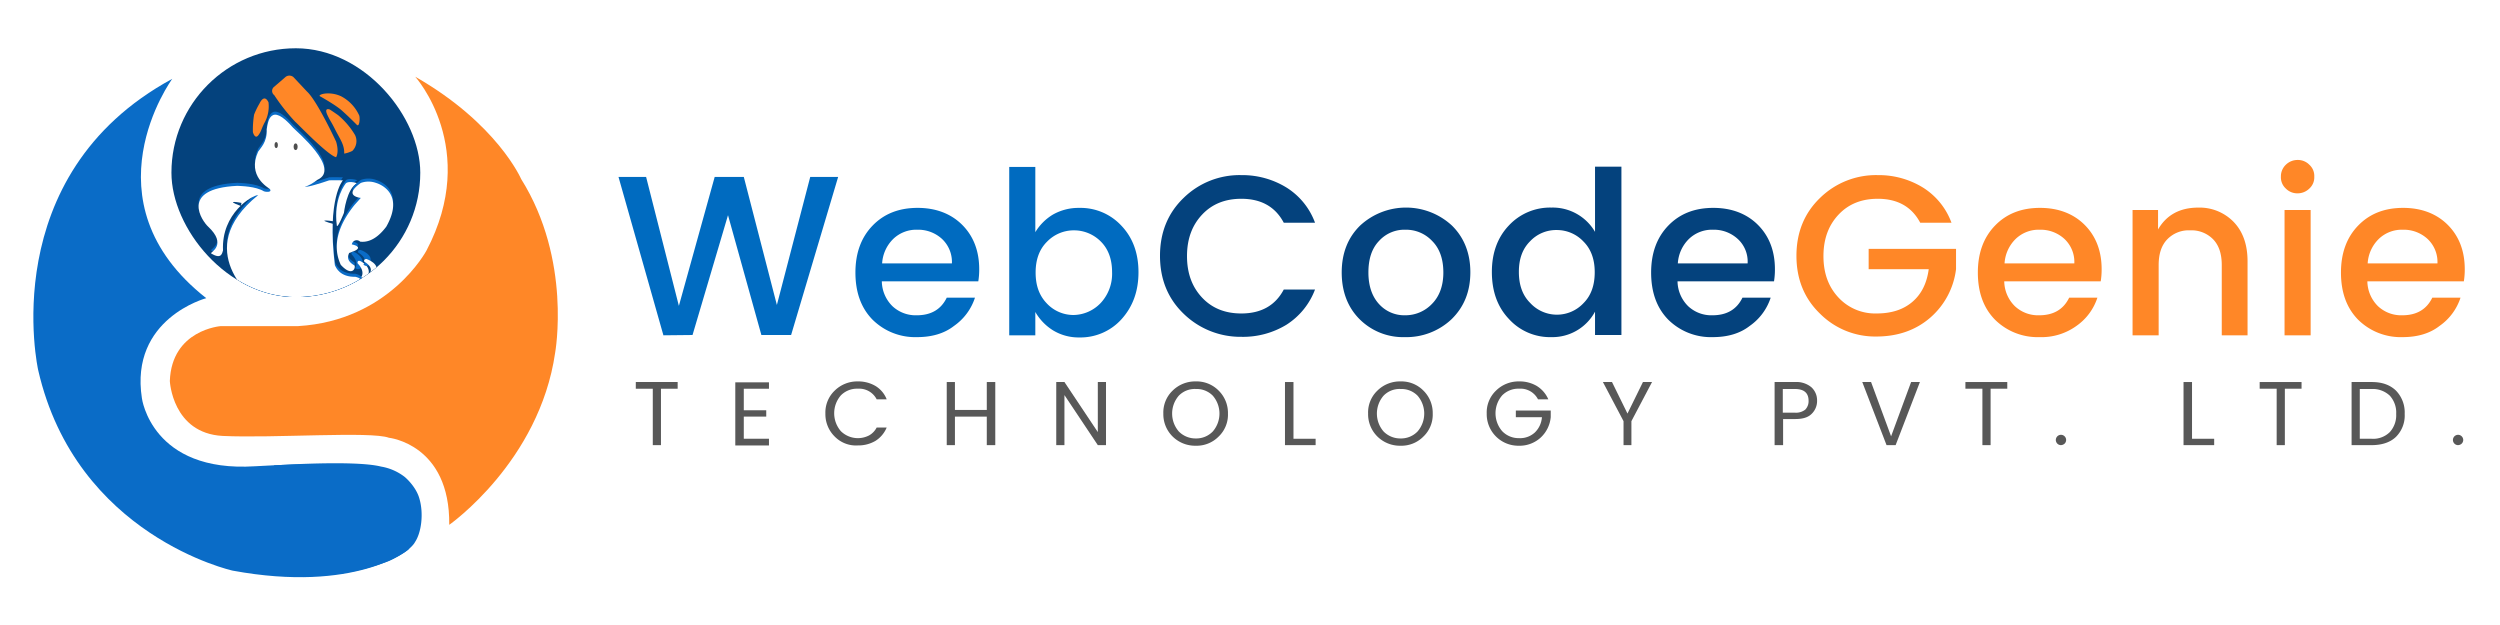
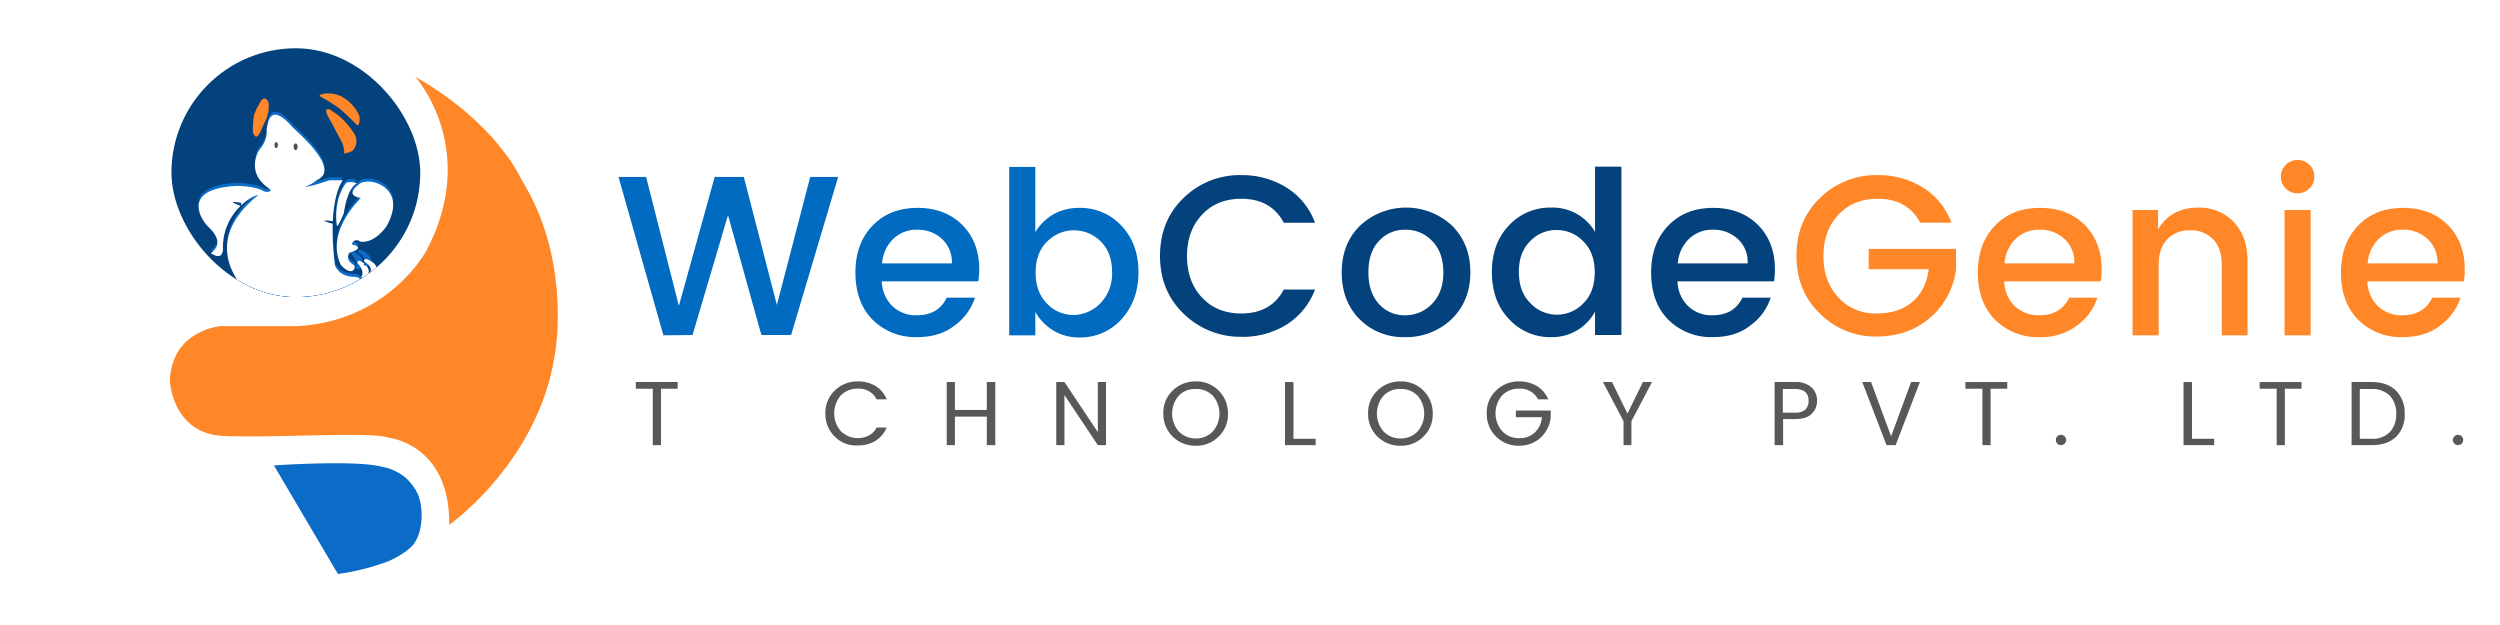
<svg xmlns="http://www.w3.org/2000/svg" width="824" height="206" viewBox="0 0 824 206">
  <defs>
    <clipPath id="clip-path">
      <rect id="Rectangle_3" data-name="Rectangle 3" width="824" height="206" />
    </clipPath>
    <clipPath id="clip-path-2">
      <rect id="Rectangle_23" data-name="Rectangle 23" width="82.016" height="82.016" rx="41.008" transform="translate(0)" fill="#04427d" />
    </clipPath>
    <filter id="Path_52">
      <feOffset dy="1" input="SourceAlpha" />
      <feGaussianBlur stdDeviation="3" result="blur" />
      <feFlood flood-opacity="0.161" result="color" />
      <feComposite operator="out" in="SourceGraphic" in2="blur" />
      <feComposite operator="in" in="color" />
      <feComposite operator="in" in2="SourceGraphic" />
    </filter>
    <filter id="Path_53">
      <feOffset dy="1" input="SourceAlpha" />
      <feGaussianBlur stdDeviation="3" result="blur-2" />
      <feFlood flood-opacity="0.161" result="color-2" />
      <feComposite operator="out" in="SourceGraphic" in2="blur-2" />
      <feComposite operator="in" in="color-2" />
      <feComposite operator="in" in2="SourceGraphic" />
    </filter>
    <filter id="Path_54">
      <feOffset dy="1" input="SourceAlpha" />
      <feGaussianBlur stdDeviation="3" result="blur-3" />
      <feFlood flood-opacity="0.161" result="color-3" />
      <feComposite operator="out" in="SourceGraphic" in2="blur-3" />
      <feComposite operator="in" in="color-3" />
      <feComposite operator="in" in2="SourceGraphic" />
    </filter>
    <filter id="Path_55">
      <feOffset dx="2" dy="3" input="SourceAlpha" />
      <feGaussianBlur stdDeviation="5" result="blur-4" />
      <feFlood flood-opacity="0.161" result="color-4" />
      <feComposite operator="out" in="SourceGraphic" in2="blur-4" />
      <feComposite operator="in" in="color-4" />
      <feComposite operator="in" in2="SourceGraphic" />
    </filter>
    <filter id="Path_56">
      <feOffset dx="2" dy="3" input="SourceAlpha" />
      <feGaussianBlur stdDeviation="5" result="blur-5" />
      <feFlood flood-opacity="0.161" result="color-5" />
      <feComposite operator="out" in="SourceGraphic" in2="blur-5" />
      <feComposite operator="in" in="color-5" />
      <feComposite operator="in" in2="SourceGraphic" />
    </filter>
  </defs>
  <g id="Web_1920_1" data-name="Web 1920 – 1" clip-path="url(#clip-path)">
    <g id="logo" transform="translate(10.999 15.91)">
      <g id="Icon_1_" transform="translate(0 0)">
        <g id="Orange_x5F_Shape_2_" transform="translate(44.98 9.387)">
          <g id="Group_1" data-name="Group 1">
            <path id="Path_1" data-name="Path 1" d="M338.085-.586s-7.9-18.3-34.9-33.7c0,0,21.4,23.7,3.7,57.292,0,0-12.2,23.1-42.294,24.9H239.1s-16.2,1.2-16.8,18.1c0,0,.8,17.2,17.4,18.1,16.6.8,48.994-1.6,54.793.6,0,0,20.2,2.1,19.9,28.7,0,0,29.7-20.8,34.9-56.693C349.283,56.706,354.883,26.21,338.085-.586Z" transform="translate(-222.3 34.282)" fill="#ff8727" />
          </g>
        </g>
        <g id="Blue_x5F_Shape_2_" transform="translate(0 10.087)">
          <g id="Group_2" data-name="Group 2">
-             <path id="Path_2" data-name="Path 2" d="M295.784,96c-4.1-4.5-45.394-1.9-45.394-1.9-34.1,2.2-37.3-22.4-37.3-22.4-4.1-26.3,21.2-33,21.2-33-40.695-32-11.2-72.291-11.2-72.291C164.4-1.786,178.9,62.405,178.9,62.405,191.4,117.1,242.991,128.5,242.991,128.5c40.595,7.5,57.892-6.9,57.892-6.9C311.182,106.6,295.784,96,295.784,96Z" transform="translate(-177.315 33.582)" fill="#0a6cc7" />
-           </g>
+             </g>
        </g>
        <path id="Path_3" data-name="Path 3" d="M256.9,93.818s26.3-1.8,35,.4h0a17.488,17.488,0,0,1,7.8,3.4s3.8,3.1,4.9,7.3c1.4,4.9.6,11.1-1.5,14.2,0,0-1.2,2.8-8.5,6.2h0a75.59,75.59,0,0,1-16.9,4.3h0l-21.1-35.8h.3" transform="translate(-177.325 43.652)" fill="#0a6cc7" />
        <g id="Mask_Group_6" data-name="Mask Group 6" transform="translate(45.507)" clip-path="url(#clip-path-2)">
          <g id="Group_64" data-name="Group 64" transform="translate(0)">
            <g id="Group_63" data-name="Group 63">
              <g id="Group_62" data-name="Group 62" transform="translate(0 0)">
                <g id="Group_60" data-name="Group 60" transform="translate(0 0)">
                  <g id="Group_59" data-name="Group 59" transform="translate(0 0)">
                    <rect id="Rectangle_20" data-name="Rectangle 20" width="82.016" height="81.986" transform="translate(0 0)" fill="#04427d" />
                    <g data-type="innerShadowGroup">
                      <path id="Path_52-2" data-name="Path 52" d="M-14464.219-11645.973s-21.747-16.391.882-34.631c-1.933,0-12.189,6.011-11.595,18.254-.3.816-.441,3.153-3.968.939-.046-.415,5.39-2.869-.935-8.793-1.848-1.688-9.719-12.522,9.631-13.444,1.231.089,6.039.129,8.779,1.817.237.135,2.771.533,1.965-.74-.572-.52-7.615-4.256-3.878-12.361.649-1.084,3.03-3.029,2.811-7.376.4-2.194,1.056-9.308,8.707-.483.836.967,16,13.567,8,17.163-1.144.913-3.384,2.276-4.034,2.146,0,.624,5.588-1.171,7.91-1.975.885-.078,4.527,0,4.527,0s-5.329,5.814-2.653,27.928c.371.891,1.739,3.979,6.771,3.865.857.229,4.059.685,3.373,7.535C-14435.593-11646.129-14464.219-11645.973-14464.219-11645.973Z" transform="translate(14491.934 11727.988)" fill="#0a6cc7" />
                      <g transform="matrix(1, 0, 0, 1, -56.51, -15.91)" filter="url(#Path_52)">
                        <path id="Path_52-3" data-name="Path 52" d="M-14464.219-11645.973s-21.747-16.391.882-34.631c-1.933,0-12.189,6.011-11.595,18.254-.3.816-.441,3.153-3.968.939-.046-.415,5.39-2.869-.935-8.793-1.848-1.688-9.719-12.522,9.631-13.444,1.231.089,6.039.129,8.779,1.817.237.135,2.771.533,1.965-.74-.572-.52-7.615-4.256-3.878-12.361.649-1.084,3.03-3.029,2.811-7.376.4-2.194,1.056-9.308,8.707-.483.836.967,16,13.567,8,17.163-1.144.913-3.384,2.276-4.034,2.146,0,.624,5.588-1.171,7.91-1.975.885-.078,4.527,0,4.527,0s-5.329,5.814-2.653,27.928c.371.891,1.739,3.979,6.771,3.865.857.229,4.059.685,3.373,7.535C-14435.593-11646.129-14464.219-11645.973-14464.219-11645.973Z" transform="translate(14548.44 11743.9)" fill="#fff" />
                      </g>
                    </g>
                    <g data-type="innerShadowGroup">
                      <path id="Path_53-2" data-name="Path 53" d="M-14312.778-11624.859s-4.238,4.887-2.992,14.081c.405.52,2.32-4.286,2.32-4.286s.916-8.219,4.435-9.795C-14311.982-11625.74-14312.778-11624.859-14312.778-11624.859Z" transform="translate(14370.307 11668.336)" fill="#0a6cc7" />
                      <g transform="matrix(1, 0, 0, 1, -56.51, -15.91)" filter="url(#Path_53)">
                        <path id="Path_53-3" data-name="Path 53" d="M-14312.778-11624.859s-4.238,4.887-2.992,14.081c.405.52,2.32-4.286,2.32-4.286s.916-8.219,4.435-9.795C-14311.982-11625.74-14312.778-11624.859-14312.778-11624.859Z" transform="translate(14426.81 11684.25)" fill="#fff" />
                      </g>
                    </g>
                    <g data-type="innerShadowGroup">
                      <path id="Path_54-2" data-name="Path 54" d="M-14307.41-11620.469s-6.142-.572,0-4.937a7.371,7.371,0,0,1,5.022,0s10,2.708,3.363,14.431c-1.056,1.361-4.224,5.487-8.622,4.916a1.616,1.616,0,0,0-2.727.922c1.012.176,4.486,1.142-.88,2.811-.4.923-1.055,2.5,1.76,4.128.439.965-.835,3.819-4.53-.22-1.012-2.284-3.947-9.238,4.53-19.715" transform="translate(14369.831 11668.794)" fill="#0a6cc7" />
                      <g transform="matrix(1, 0, 0, 1, -56.51, -15.91)" filter="url(#Path_54)">
                        <path id="Path_54-3" data-name="Path 54" d="M-14307.41-11620.469s-6.142-.572,0-4.937a7.371,7.371,0,0,1,5.022,0s10,2.708,3.363,14.431c-1.056,1.361-4.224,5.487-8.622,4.916a1.616,1.616,0,0,0-2.727.922c1.012.176,4.486,1.142-.88,2.811-.4.923-1.055,2.5,1.76,4.128.439.965-.835,3.819-4.53-.22-1.012-2.284-3.947-9.238,4.53-19.715" transform="translate(14426.34 11684.7)" fill="#fff" />
                      </g>
                    </g>
                    <g data-type="innerShadowGroup">
                      <path id="Path_55-2" data-name="Path 55" d="M-14293.51-11536.738s4.2,1.987,2.172,5.234a1.406,1.406,0,0,1-1.926,0s1.457-1.74-1.223-4.547C-14294.613-11537.258-14293.51-11536.738-14293.51-11536.738Z" transform="translate(14353.829 11603.912)" fill="#0a6cc7" />
                      <g transform="matrix(1, 0, 0, 1, -56.51, -15.91)" filter="url(#Path_55)">
                        <path id="Path_55-3" data-name="Path 55" d="M-14293.51-11536.738s4.2,1.987,2.172,5.234a1.406,1.406,0,0,1-1.926,0s1.457-1.74-1.223-4.547C-14294.613-11537.258-14293.51-11536.738-14293.51-11536.738Z" transform="translate(14410.34 11619.82)" fill="#fff" />
                      </g>
                    </g>
                    <g data-type="innerShadowGroup">
                      <path id="Path_56-2" data-name="Path 56" d="M-14295.7-11535.049s4.918,1.611,2.889,4.859c-.817.974-1.926,0-1.926,0s1.813-1.885-1.732-4.01C-14296.753-11535.111-14295.7-11535.049-14295.7-11535.049Z" transform="translate(14358.019 11601.515)" fill="#0a6cc7" />
                      <g transform="matrix(1, 0, 0, 1, -56.51, -15.91)" filter="url(#Path_56)">
                        <path id="Path_56-3" data-name="Path 56" d="M-14295.7-11535.049s4.918,1.611,2.889,4.859c-.817.974-1.926,0-1.926,0s1.813-1.885-1.732-4.01C-14296.753-11535.111-14295.7-11535.049-14295.7-11535.049Z" transform="translate(14414.52 11617.42)" fill="#fff" />
                      </g>
                    </g>
                    <path id="Path_6" data-name="Path 6" d="M265.042-11.617c0,1.543-.441,2.865-1.766,2.865S261.4-9.964,261.4-11.617s.662-2.865,1.876-2.865S265.042-13.27,265.042-11.617Z" transform="translate(-222.454 44.071)" fill="#fff" />
                    <path id="Path_7" data-name="Path 7" d="M258.542-12.617c0,1.543-.441,2.865-1.766,2.865s-1.876-1.212-1.876-2.865.993-2.865,1.876-2.865C257.88-15.482,258.542-14.27,258.542-12.617Z" transform="translate(-223.128 43.969)" fill="#fff" />
                    <ellipse id="Ellipse_8" data-name="Ellipse 8" cx="0.552" cy="0.992" rx="0.552" ry="0.992" transform="translate(33.98 30.911)" fill="#4e4e4e" />
                    <ellipse id="Ellipse_9" data-name="Ellipse 9" cx="0.662" cy="1.102" rx="0.662" ry="1.102" transform="translate(40.27 31.352)" fill="#4e4e4e" />
                    <g id="Group_65" data-name="Group 65" transform="translate(33.468 34.778)">
                      <path id="Subtraction_7" data-name="Subtraction 7" d="M2.575,2.414H1.284a1.694,1.694,0,0,1-1.1-.661A1.616,1.616,0,0,1,0,.933,2,2,0,0,1,.05.523,1.213,1.213,0,0,1,.173.2.325.325,0,0,1,.433,0,.256.256,0,0,1,.578.05.65.65,0,0,1,.732.21l.331.992a.2.2,0,0,0,.088.07.917.917,0,0,0,.406.071,2.793,2.793,0,0,0,.389-.031,2.049,2.049,0,0,1,.315-.022c.093,0,.185,0,.294.011l.019,1.113Z" transform="translate(0 0)" fill="#fff" />
-                       <path id="Subtraction_8" data-name="Subtraction 8" d="M1.055,2.414H0V1.29L.164,1.3h0l.228.013a2.791,2.791,0,0,0,.388.031.918.918,0,0,0,.406-.071A.2.2,0,0,0,1.276,1.2L1.607.21A.651.651,0,0,1,1.762.05.257.257,0,0,1,1.906,0a.325.325,0,0,1,.261.2,1.213,1.213,0,0,1,.122.326,2,2,0,0,1,.05.41,1.615,1.615,0,0,1-.18.82,1.694,1.694,0,0,1-1.1.661Z" transform="translate(2.255 0)" fill="#fff" />
                    </g>
                    <g id="Group_56" data-name="Group 56" transform="translate(26.836 9.009)">
                      <path id="Path_10" data-name="Path 10" d="M251.278-26.4s1.485-3.46,2.97-.4a11.3,11.3,0,0,1-1.089,6.327c-1.287,2.274-1.188,3.163-2.277,4.547-.99,1.285-1.683-.593-1.782-1.087a30.946,30.946,0,0,1,.4-5.734,25.3,25.3,0,0,1,1.782-3.658Z" transform="translate(-249.091 35.604)" fill="#ff8727" />
                      <g id="Layer_10" transform="translate(21.983 5.867)">
-                         <path id="Path_11" data-name="Path 11" d="M271.3-28.892s5.545,3.065,7.525,4.943c1.881,1.681,3.565,3.361,4.654,4.449.99,1.186,1.188-2.175.891-2.966a13.328,13.328,0,0,0-5.941-6.327C274.865-30.474,271.1-29.584,271.3-28.892Z" transform="translate(-271.293 29.756)" fill="#ff8727" />
+                         <path id="Path_11" data-name="Path 11" d="M271.3-28.892s5.545,3.065,7.525,4.943c1.881,1.681,3.565,3.361,4.654,4.449.99,1.186,1.188-2.175.891-2.966a13.328,13.328,0,0,0-5.941-6.327C274.865-30.474,271.1-29.584,271.3-28.892" transform="translate(-271.293 29.756)" fill="#ff8727" />
                      </g>
                      <g id="Layer_9" transform="translate(24.178 11.053)">
                        <path id="Path_12" data-name="Path 12" d="M279.441-9.852a9.684,9.684,0,0,0,2.673-.89,4.524,4.524,0,0,0,.891-5.239,25.5,25.5,0,0,0-5.545-6.525c-1.683-1.186-2.772-1.878-2.772-1.878s-1.881-.791-.891,1.582c1.089,2.373,1.089,1.878,2.673,5.042S279.54-12.817,279.441-9.852Z" transform="translate(-273.509 24.51)" fill="#ff8727" />
                      </g>
                      <g id="Layer_8" transform="translate(6.339 0)">
-                         <path id="Path_13" data-name="Path 13" d="M276.59-8.793s1.089-1.582,0-5.141c0,0-6.238-13.444-9.6-16.509l-4.456-4.745a2.027,2.027,0,0,0-2.673,0l-3.664,3.163a1.719,1.719,0,0,0-.7,1.384,1.719,1.719,0,0,0,.7,1.384,64.947,64.947,0,0,0,7.03,8.9C263.322-20.458,273.719-9.485,276.59-8.793Z" transform="translate(-255.493 35.691)" fill="#ff8727" />
-                       </g>
+                         </g>
                    </g>
                    <g id="Group_58" data-name="Group 58" transform="translate(31.272 37.192)">
                      <g id="Group_57" data-name="Group 57" transform="translate(0 0)">
                        <path id="Path_57" data-name="Path 57" d="M113.337,289.221a.446.446,0,0,0-.569.271,3.855,3.855,0,0,1-7.265,0,.446.446,0,0,0-.841.3,4.748,4.748,0,0,0,8.947,0A.445.445,0,0,0,113.337,289.221Z" transform="translate(-104.636 -289.196)" fill="#fff" />
                      </g>
                    </g>
                  </g>
                </g>
                <g id="Group_61" data-name="Group 61" transform="translate(20.281 50.65)">
                  <path id="Path_58" data-name="Path 58" d="M-14097.658-9443.447s-8.416-1.3,0,1.012" transform="translate(14131.532 9449.927)" fill="#04427d" />
                  <path id="Path_59" data-name="Path 59" d="M-14215.537-9468.047s-6.187-1.186-.164,1.023" transform="translate(14218.336 9468.364)" fill="#04427d" />
                </g>
              </g>
            </g>
          </g>
        </g>
      </g>
      <g id="Textg_1_" transform="translate(192.86 36.814)">
        <g id="TechnologY_Pvt._Ltd." transform="translate(5.699 72.988)" opacity="0.702">
          <g id="Group_17" data-name="Group 17" transform="translate(0 0)">
            <path id="Path_14" data-name="Path 14" d="M375.9,68.55v-2.2h13.8v2.2h-5.5v18.6h-2.7V68.55Z" transform="translate(-375.9 -66.146)" fill="#111" />
-             <path id="Path_15" data-name="Path 15" d="M419.8,66.35v2.2h-8.3v7.1h7.4v2.1h-7.4v7.3h8.3v2.2H408.7V66.45h11.1Z" transform="translate(-375.904 -66.146)" fill="#111" />
            <path id="Path_16" data-name="Path 16" d="M441.5,84.348a10.323,10.323,0,0,1-3.1-7.6,9.954,9.954,0,0,1,3.1-7.6,10.567,10.567,0,0,1,7.6-3,11.137,11.137,0,0,1,5.8,1.5,8.923,8.923,0,0,1,3.7,4.4h-3.3a6.477,6.477,0,0,0-6.2-3.5,7.457,7.457,0,0,0-5.6,2.2,9.01,9.01,0,0,0,0,11.8,8,8,0,0,0,9.3,1.4,6.266,6.266,0,0,0,2.5-2.6h3.3a9.464,9.464,0,0,1-3.7,4.4,11.137,11.137,0,0,1-5.8,1.5,9.8,9.8,0,0,1-7.6-2.9Z" transform="translate(-375.908 -66.146)" fill="#111" />
            <path id="Path_17" data-name="Path 17" d="M491.6,66.35h2.8v20.8h-2.8v-9.4H481.1v9.4h-2.7V66.35h2.7v9.2h10.5Z" transform="translate(-375.913 -66.146)" fill="#111" />
            <path id="Path_18" data-name="Path 18" d="M528.2,66.35h2.7v20.8h-2.7l-11-16.5v16.5h-2.7V66.35h2.7l11,16.5Z" transform="translate(-375.918 -66.146)" fill="#111" />
            <path id="Path_19" data-name="Path 19" d="M560.5,87.347a10.566,10.566,0,0,1-7.6-3,10.322,10.322,0,0,1-3.1-7.6,9.954,9.954,0,0,1,3.1-7.6,10.566,10.566,0,0,1,7.6-3,10.175,10.175,0,0,1,7.5,3,10.323,10.323,0,0,1,3.1,7.6,9.953,9.953,0,0,1-3.1,7.6,10.175,10.175,0,0,1-7.5,3Zm5.6-4.7a9.01,9.01,0,0,0,0-11.8,7.457,7.457,0,0,0-5.6-2.2,7.308,7.308,0,0,0-5.6,2.2,9.01,9.01,0,0,0,0,11.8,7.7,7.7,0,0,0,5.6,2.3,7.536,7.536,0,0,0,5.6-2.3Z" transform="translate(-375.923 -66.146)" fill="#111" />
            <path id="Path_20" data-name="Path 20" d="M590,66.35h2.7v18.7H600v2.1H589.9V66.35Z" transform="translate(-375.928 -66.146)" fill="#111" />
            <path id="Path_21" data-name="Path 21" d="M628,87.347a10.566,10.566,0,0,1-7.6-3,10.322,10.322,0,0,1-3.1-7.6,9.953,9.953,0,0,1,3.1-7.6,10.566,10.566,0,0,1,7.6-3,10.175,10.175,0,0,1,7.5,3,10.323,10.323,0,0,1,3.1,7.6,9.954,9.954,0,0,1-3.1,7.6,10.175,10.175,0,0,1-7.5,3Zm5.6-4.7a9.01,9.01,0,0,0,0-11.8,7.457,7.457,0,0,0-5.6-2.2,7.308,7.308,0,0,0-5.6,2.2,9.01,9.01,0,0,0,0,11.8,7.7,7.7,0,0,0,5.6,2.3,7.536,7.536,0,0,0,5.6-2.3Z" transform="translate(-375.932 -66.146)" fill="#111" />
            <path id="Path_22" data-name="Path 22" d="M666.9,87.347a10.415,10.415,0,0,1-10.5-10.6,9.954,9.954,0,0,1,3.1-7.6,10.567,10.567,0,0,1,7.6-3,11.137,11.137,0,0,1,5.8,1.5,9.656,9.656,0,0,1,3.8,4.4h-3.4a6.477,6.477,0,0,0-6.2-3.5,7.457,7.457,0,0,0-5.6,2.2,9.01,9.01,0,0,0,0,11.8,7.471,7.471,0,0,0,5.5,2.3,7.184,7.184,0,0,0,5.3-1.9,7.811,7.811,0,0,0,2.3-5H666v-2.2h11.5v2.2a10.485,10.485,0,0,1-3.3,6.7A10.3,10.3,0,0,1,666.9,87.347Z" transform="translate(-375.937 -66.146)" fill="#111" />
            <path id="Path_23" data-name="Path 23" d="M704.2,87.147h-2.7v-7.9l-6.8-12.9h3l5.1,10.4,5.1-10.4h3l-6.8,12.9v7.9Z" transform="translate(-375.942 -66.146)" fill="#111" />
            <path id="Path_24" data-name="Path 24" d="M763.4,68.05a5.806,5.806,0,0,1,1.9,4.4,5.879,5.879,0,0,1-1.8,4.4c-1.2,1.2-3,1.7-5.4,1.7h-4v8.6h-2.8V66.35h6.8a7.659,7.659,0,0,1,5.3,1.7Zm-9.4,8.4h4a4.934,4.934,0,0,0,3.4-1,4,4,0,0,0,1.1-2.9q0-3.9-4.5-3.9h-4Z" transform="translate(-375.949 -66.146)" fill="#111" />
            <path id="Path_25" data-name="Path 25" d="M788.2,87.147l-8-20.8h2.9l6.6,17.9,6.6-17.9h2.9l-8,20.8h-3Z" transform="translate(-375.953 -66.146)" fill="#111" />
            <path id="Path_26" data-name="Path 26" d="M814.2,68.55v-2.2H828v2.2h-5.5v18.6h-2.7V68.55Z" transform="translate(-375.957 -66.146)" fill="#111" />
            <path id="Path_27" data-name="Path 27" d="M846.9,86.65a1.845,1.845,0,0,1-1.2.5,1.656,1.656,0,0,1-1.2-.5,1.7,1.7,0,0,1,1.2-2.9,1.656,1.656,0,0,1,1.2.5,1.69,1.69,0,0,1,0,2.4Z" transform="translate(-375.962 -66.148)" fill="#111" />
            <path id="Path_28" data-name="Path 28" d="M886.2,66.35h2.7v18.7h7.3v2.1H886.1V66.35h.1Z" transform="translate(-375.967 -66.146)" fill="#111" />
            <path id="Path_29" data-name="Path 29" d="M911.2,68.55v-2.2H925v2.2h-5.5v18.6h-2.7V68.55Z" transform="translate(-375.97 -66.146)" fill="#111" />
            <path id="Path_30" data-name="Path 30" d="M948.1,66.35c3.4,0,6,.9,8,2.8a10.328,10.328,0,0,1,2.9,7.7,9.942,9.942,0,0,1-2.9,7.6c-1.9,1.8-4.6,2.7-8,2.7h-6.6V66.35Zm-3.9,18.7h3.9a7.78,7.78,0,0,0,6-2.2,8.276,8.276,0,0,0,2.1-6,8.276,8.276,0,0,0-2.1-6,8.162,8.162,0,0,0-6-2.2h-3.9Z" transform="translate(-375.974 -66.146)" fill="#111" />
            <path id="Path_31" data-name="Path 31" d="M977.8,86.65a1.845,1.845,0,0,1-1.2.5,1.656,1.656,0,0,1-1.2-.5,1.7,1.7,0,0,1,1.2-2.9,1.656,1.656,0,0,1,1.2.5,1.69,1.69,0,0,1,0,2.4Z" transform="translate(-375.979 -66.148)" fill="#111" />
          </g>
        </g>
        <g id="WebCodeGenie" transform="translate(0 0)">
          <g id="Group_18" data-name="Group 18">
            <path id="Path_32" data-name="Path 32" d="M433.392-1.25h9.2l-15.5,52.093h-9.8l-11-39.495L394.6,50.843l-9.6.1L370.2-1.25h9.1l10.8,42.494L401.9-1.25h9.6l10.9,42.194Z" transform="translate(-370.2 6.85)" fill="#006bc0" />
            <path id="Path_33" data-name="Path 33" d="M468.6,51.544a19.965,19.965,0,0,1-14.7-5.8c-3.8-3.9-5.6-9.1-5.6-15.5s1.9-11.6,5.7-15.5,8.7-5.8,14.8-5.8c6,0,11,1.9,14.7,5.6s5.6,8.6,5.6,14.6a24.145,24.145,0,0,1-.3,4H457a11.747,11.747,0,0,0,3.5,8.2,11.187,11.187,0,0,0,8,3c4.7,0,8-1.9,9.9-5.8h9.3a18.2,18.2,0,0,1-6.9,9.3C477.6,50.345,473.5,51.544,468.6,51.544Zm8.2-32.4a11.6,11.6,0,0,0-8.1-3,10.945,10.945,0,0,0-7.9,3,12.306,12.306,0,0,0-3.7,8.1h23a10.4,10.4,0,0,0-3.3-8.1Z" transform="translate(-370.21 6.849)" fill="#006bc0" />
            <path id="Path_34" data-name="Path 34" d="M522.1,8.948a18.351,18.351,0,0,1,13.9,5.9c3.7,3.9,5.6,9,5.6,15.3s-1.9,11.4-5.6,15.5a18.241,18.241,0,0,1-13.9,6,16.246,16.246,0,0,1-8.6-2.3,17.241,17.241,0,0,1-5.9-6.1v7.7H499V-4.55h8.6v21.5a16.943,16.943,0,0,1,5.8-5.8,17.056,17.056,0,0,1,8.7-2.2Zm7,31.4a14.131,14.131,0,0,0,3.8-10.2c0-4.2-1.2-7.6-3.7-10.1a12.4,12.4,0,0,0-8.9-3.7,12.262,12.262,0,0,0-8.9,3.8c-2.5,2.5-3.7,5.9-3.7,10.1,0,4.3,1.2,7.6,3.7,10.2a12.043,12.043,0,0,0,8.8,3.8A12.592,12.592,0,0,0,529.1,40.344Z" transform="translate(-370.217 6.851)" fill="#006bc0" />
            <path id="Path_35" data-name="Path 35" d="M556.5,43.844c-5.2-5-7.8-11.4-7.8-19.1s2.6-14.1,7.8-19.1a26.333,26.333,0,0,1,19-7.5,27.781,27.781,0,0,1,14.9,4.1,23.045,23.045,0,0,1,9.4,11.6h-10.3c-2.8-5.3-7.5-7.9-14-7.9-5.3,0-9.6,1.7-12.9,5.2s-5,8-5,13.7,1.7,10.2,5,13.7,7.6,5.2,12.9,5.2c6.5,0,11.2-2.6,14-7.9h10.3a23.568,23.568,0,0,1-9.4,11.6,27.472,27.472,0,0,1-14.9,4A26.838,26.838,0,0,1,556.5,43.844Z" transform="translate(-370.223 6.851)" fill="#04427d" />
            <path id="Path_36" data-name="Path 36" d="M629.4,51.544a20.271,20.271,0,0,1-14.9-5.9c-3.9-3.9-5.9-9.1-5.9-15.4s2-11.5,6.1-15.5a22.27,22.27,0,0,1,30.2,0c4,3.9,6.1,9.1,6.1,15.4,0,6.4-2.1,11.5-6.2,15.5a21.682,21.682,0,0,1-15.4,5.9Zm8.9-10.9c2.5-2.5,3.8-6,3.8-10.4s-1.2-7.9-3.7-10.4a11.786,11.786,0,0,0-8.8-3.7,11.272,11.272,0,0,0-8.7,3.7c-2.4,2.5-3.5,6-3.5,10.4s1.2,7.9,3.5,10.4a11.208,11.208,0,0,0,8.6,3.7,12.1,12.1,0,0,0,8.8-3.7Z" transform="translate(-370.231 6.849)" fill="#04427d" />
            <path id="Path_37" data-name="Path 37" d="M663.7,45.543c-3.8-4-5.6-9.2-5.6-15.5s1.9-11.4,5.6-15.3a18.568,18.568,0,0,1,14-5.9,16.154,16.154,0,0,1,14.4,8V-4.65h8.7V50.843h-8.7v-7.7a15.964,15.964,0,0,1-14.4,8.4,18.3,18.3,0,0,1-14-6Zm24.6-5.2c2.5-2.5,3.7-5.9,3.7-10.2,0-4.2-1.2-7.6-3.7-10.1a12.042,12.042,0,0,0-8.8-3.8,11.787,11.787,0,0,0-8.8,3.7c-2.5,2.5-3.7,5.8-3.7,10.1s1.2,7.7,3.7,10.2a11.981,11.981,0,0,0,17.6.1Z" transform="translate(-370.238 6.851)" fill="#04427d" />
            <path id="Path_38" data-name="Path 38" d="M730.9,51.544a19.965,19.965,0,0,1-14.7-5.8c-3.8-3.9-5.6-9.1-5.6-15.5s1.9-11.6,5.7-15.5,8.7-5.8,14.8-5.8c6,0,11,1.9,14.7,5.6s5.6,8.6,5.6,14.6a24.142,24.142,0,0,1-.3,4H719.3a11.749,11.749,0,0,0,3.5,8.2,11.186,11.186,0,0,0,8,3c4.7,0,8-1.9,9.9-5.8h9.3a18.2,18.2,0,0,1-6.9,9.3C739.9,50.345,735.8,51.544,730.9,51.544Zm8.2-32.4a11.6,11.6,0,0,0-8.1-3,10.947,10.947,0,0,0-7.9,3,12.305,12.305,0,0,0-3.7,8.1h23a10.079,10.079,0,0,0-3.3-8.1Z" transform="translate(-370.245 6.849)" fill="#04427d" />
            <path id="Path_39" data-name="Path 39" d="M784.8,51.343a25.673,25.673,0,0,1-18.5-7.5c-5.2-5-7.8-11.4-7.8-19.1s2.6-14.1,7.8-19.1a26.333,26.333,0,0,1,19-7.5,27.78,27.78,0,0,1,14.9,4.1,23.045,23.045,0,0,1,9.4,11.6h-10.3c-2.8-5.3-7.5-7.9-14-7.9-5.3,0-9.6,1.7-12.9,5.2s-5,8-5,13.7,1.7,10.2,5,13.7a16.452,16.452,0,0,0,12.5,5.2c5,0,8.9-1.3,11.9-3.9s4.7-6.2,5.3-10.7H782.3v-6.7h28.8v6.7a25.188,25.188,0,0,1-8.4,15.9C797.895,49.243,791.9,51.343,784.8,51.343Z" transform="translate(-370.251 6.851)" fill="#ff8727" />
            <path id="Path_40" data-name="Path 40" d="M838.6,51.544a19.965,19.965,0,0,1-14.7-5.8c-3.8-3.9-5.6-9.1-5.6-15.5s1.9-11.6,5.7-15.5,8.7-5.8,14.8-5.8c6,0,11,1.9,14.7,5.6s5.6,8.6,5.6,14.6a24.135,24.135,0,0,1-.3,4H827a11.747,11.747,0,0,0,3.5,8.2,11.185,11.185,0,0,0,8,3c4.7,0,8-1.9,9.9-5.8h9.3a18.2,18.2,0,0,1-6.9,9.3A19.656,19.656,0,0,1,838.6,51.544Zm8.2-32.4a11.6,11.6,0,0,0-8.1-3,10.946,10.946,0,0,0-7.9,3,12.305,12.305,0,0,0-3.7,8.1h23a10.4,10.4,0,0,0-3.3-8.1Z" transform="translate(-370.259 6.849)" fill="#ff8727" />
            <path id="Path_41" data-name="Path 41" d="M877.7,9.55v6.5c2.8-4.8,7.2-7.2,13.3-7.2a15.675,15.675,0,0,1,11.6,4.7c3,3.1,4.6,7.4,4.6,13v24.4h-8.5v-23.1c0-3.7-.9-6.5-2.8-8.5a9.94,9.94,0,0,0-7.6-3,9.793,9.793,0,0,0-7.6,3c-1.9,2-2.8,4.8-2.8,8.5v23.1h-8.6V9.65h8.4v-.1Z" transform="translate(-370.266 6.849)" fill="#ff8727" />
            <path id="Path_42" data-name="Path 42" d="M929.2-1.351a4.986,4.986,0,0,1-1.6,3.9,5.52,5.52,0,0,1-3.9,1.6,5.283,5.283,0,0,1-3.9-1.6,4.986,4.986,0,0,1-1.6-3.9,5.283,5.283,0,0,1,1.6-3.9,5.521,5.521,0,0,1,3.9-1.6,5.284,5.284,0,0,1,3.9,1.6,4.987,4.987,0,0,1,1.6,3.9Zm-9.8,52.293V9.648H928V50.942h-8.6Z" transform="translate(-370.272 6.851)" fill="#ff8727" />
            <path id="Path_43" data-name="Path 43" d="M958.3,51.544a19.965,19.965,0,0,1-14.7-5.8c-3.8-3.9-5.6-9.1-5.6-15.5s1.9-11.6,5.7-15.5,8.7-5.8,14.8-5.8c6,0,11,1.9,14.7,5.6s5.6,8.6,5.6,14.6a24.162,24.162,0,0,1-.3,4H946.7a11.749,11.749,0,0,0,3.5,8.2,11.186,11.186,0,0,0,8,3c4.7,0,8-1.9,9.9-5.8h9.3a18.2,18.2,0,0,1-6.9,9.3C967.3,50.345,963.2,51.544,958.3,51.544Zm8.2-32.4a11.6,11.6,0,0,0-8.1-3,10.946,10.946,0,0,0-7.9,3,12.3,12.3,0,0,0-3.7,8.1h23a10.4,10.4,0,0,0-3.3-8.1Z" transform="translate(-370.275 6.849)" fill="#ff8727" />
          </g>
        </g>
      </g>
    </g>
  </g>
</svg>